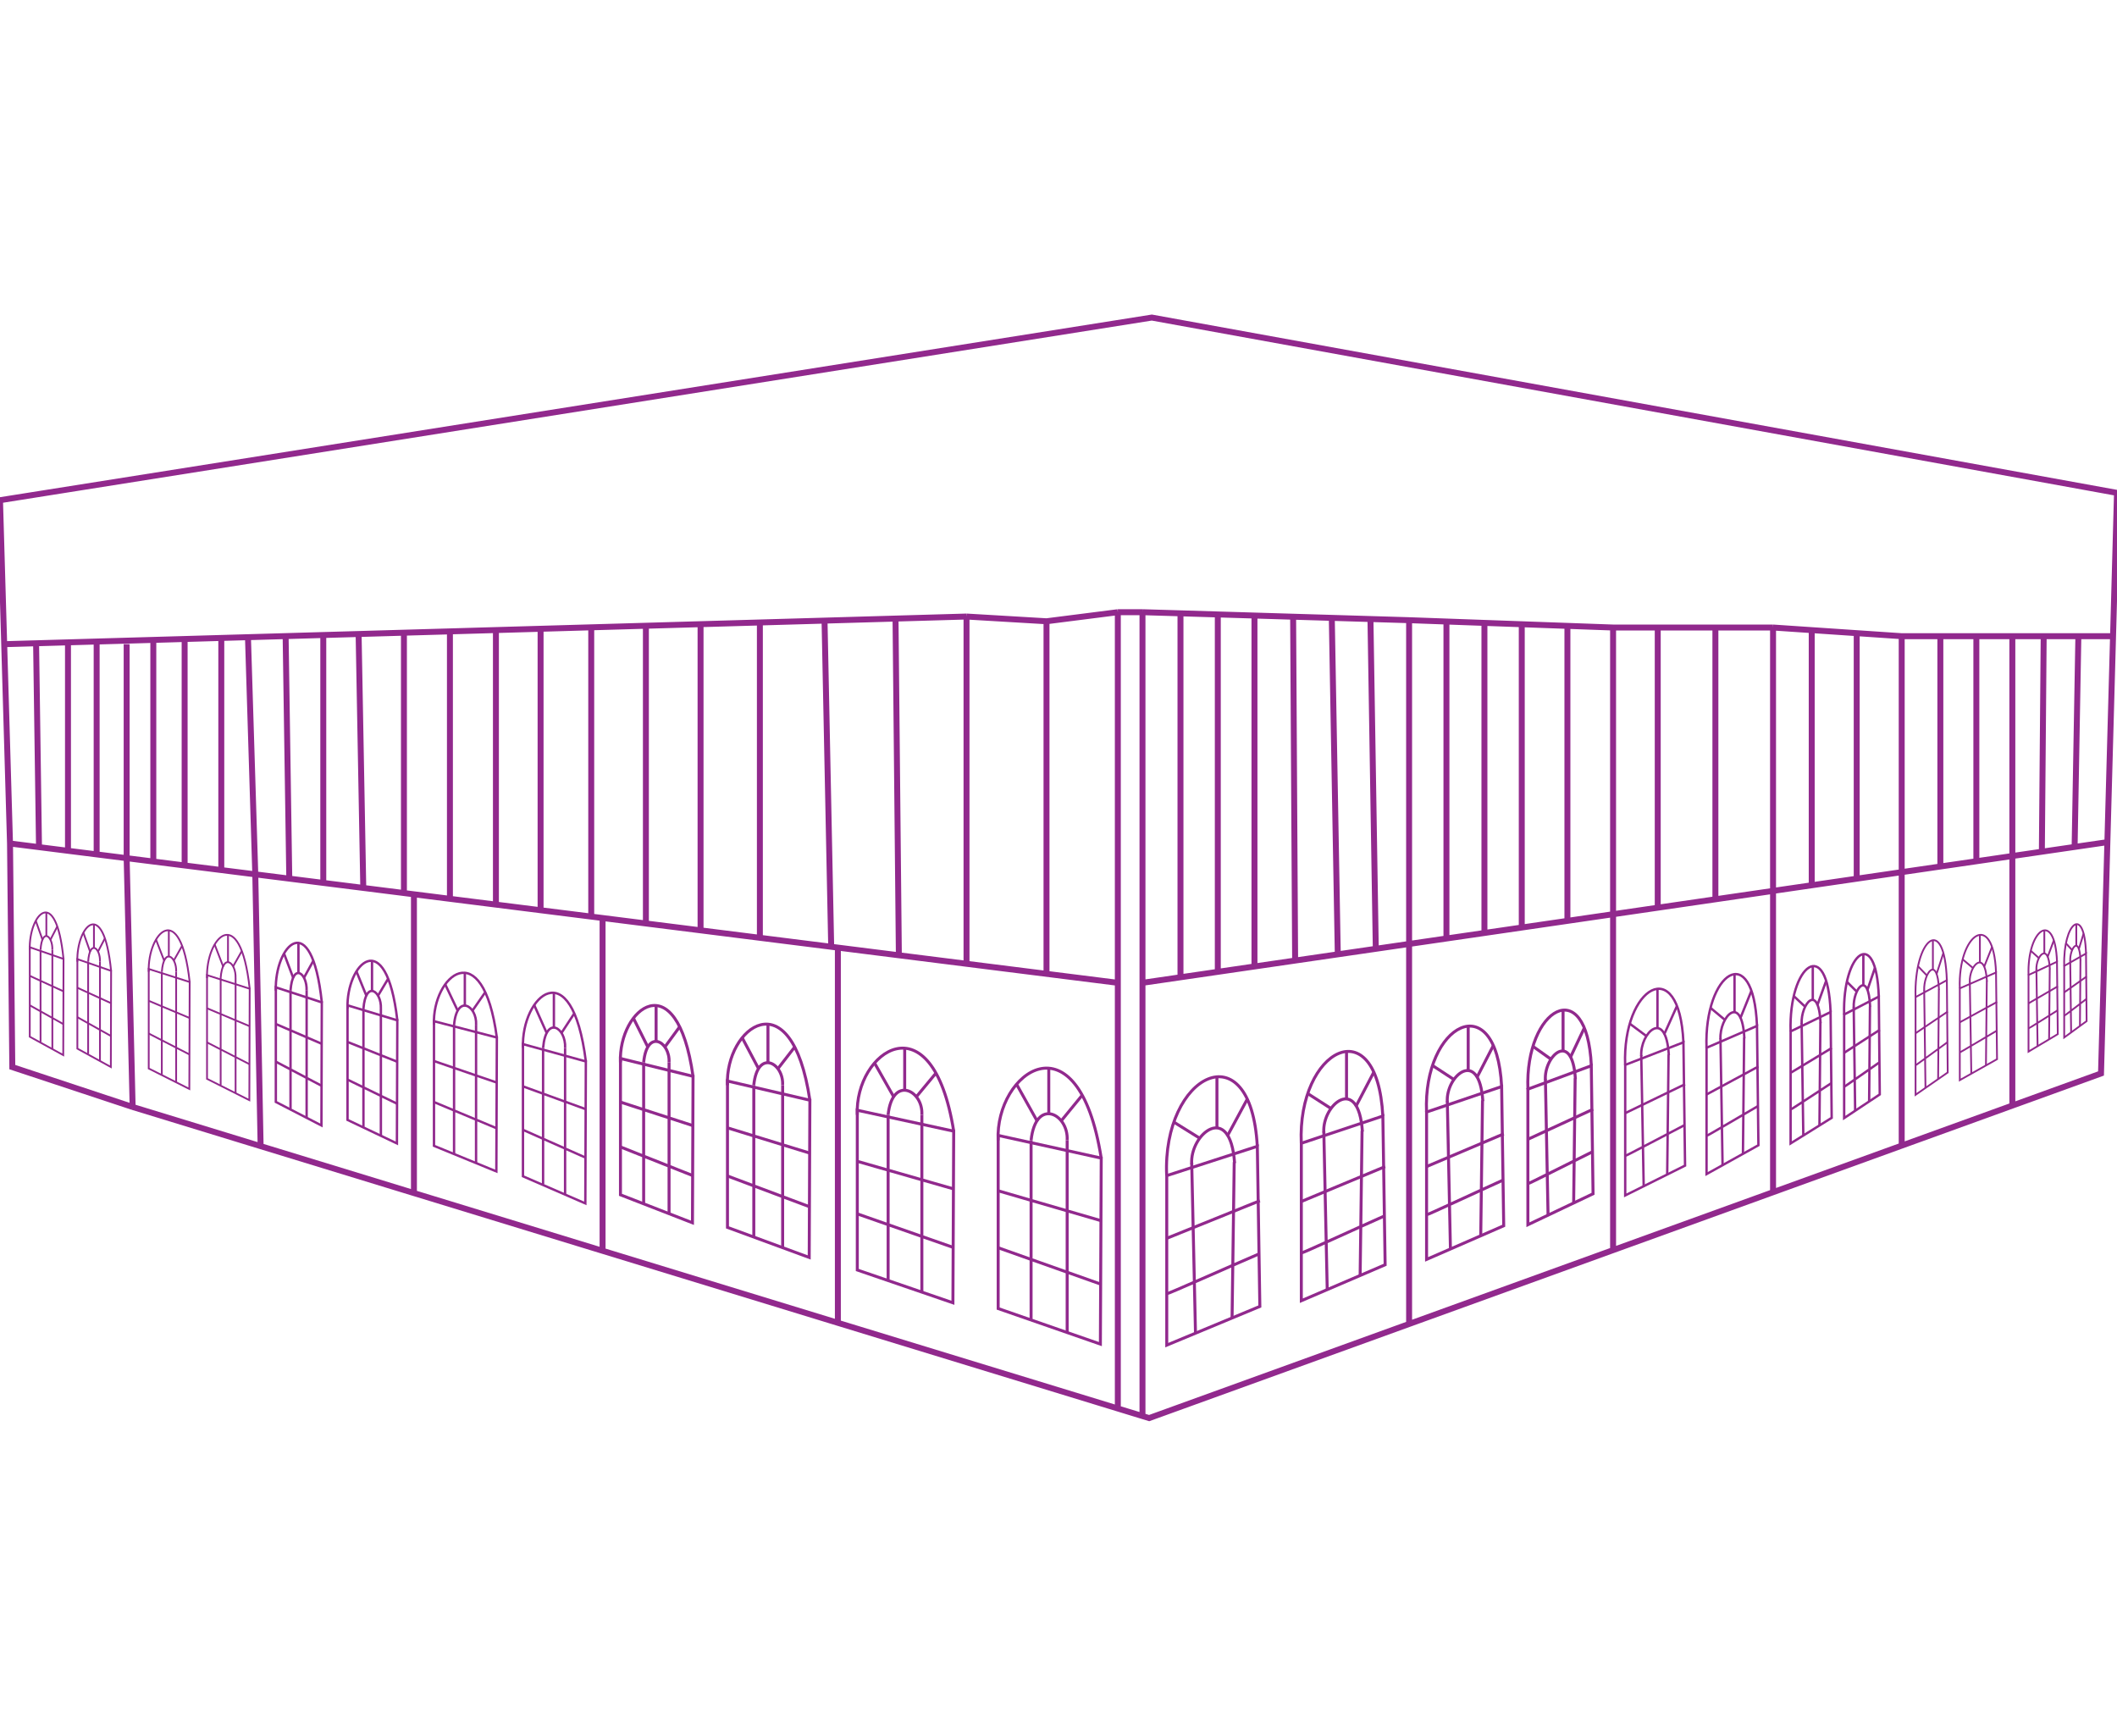
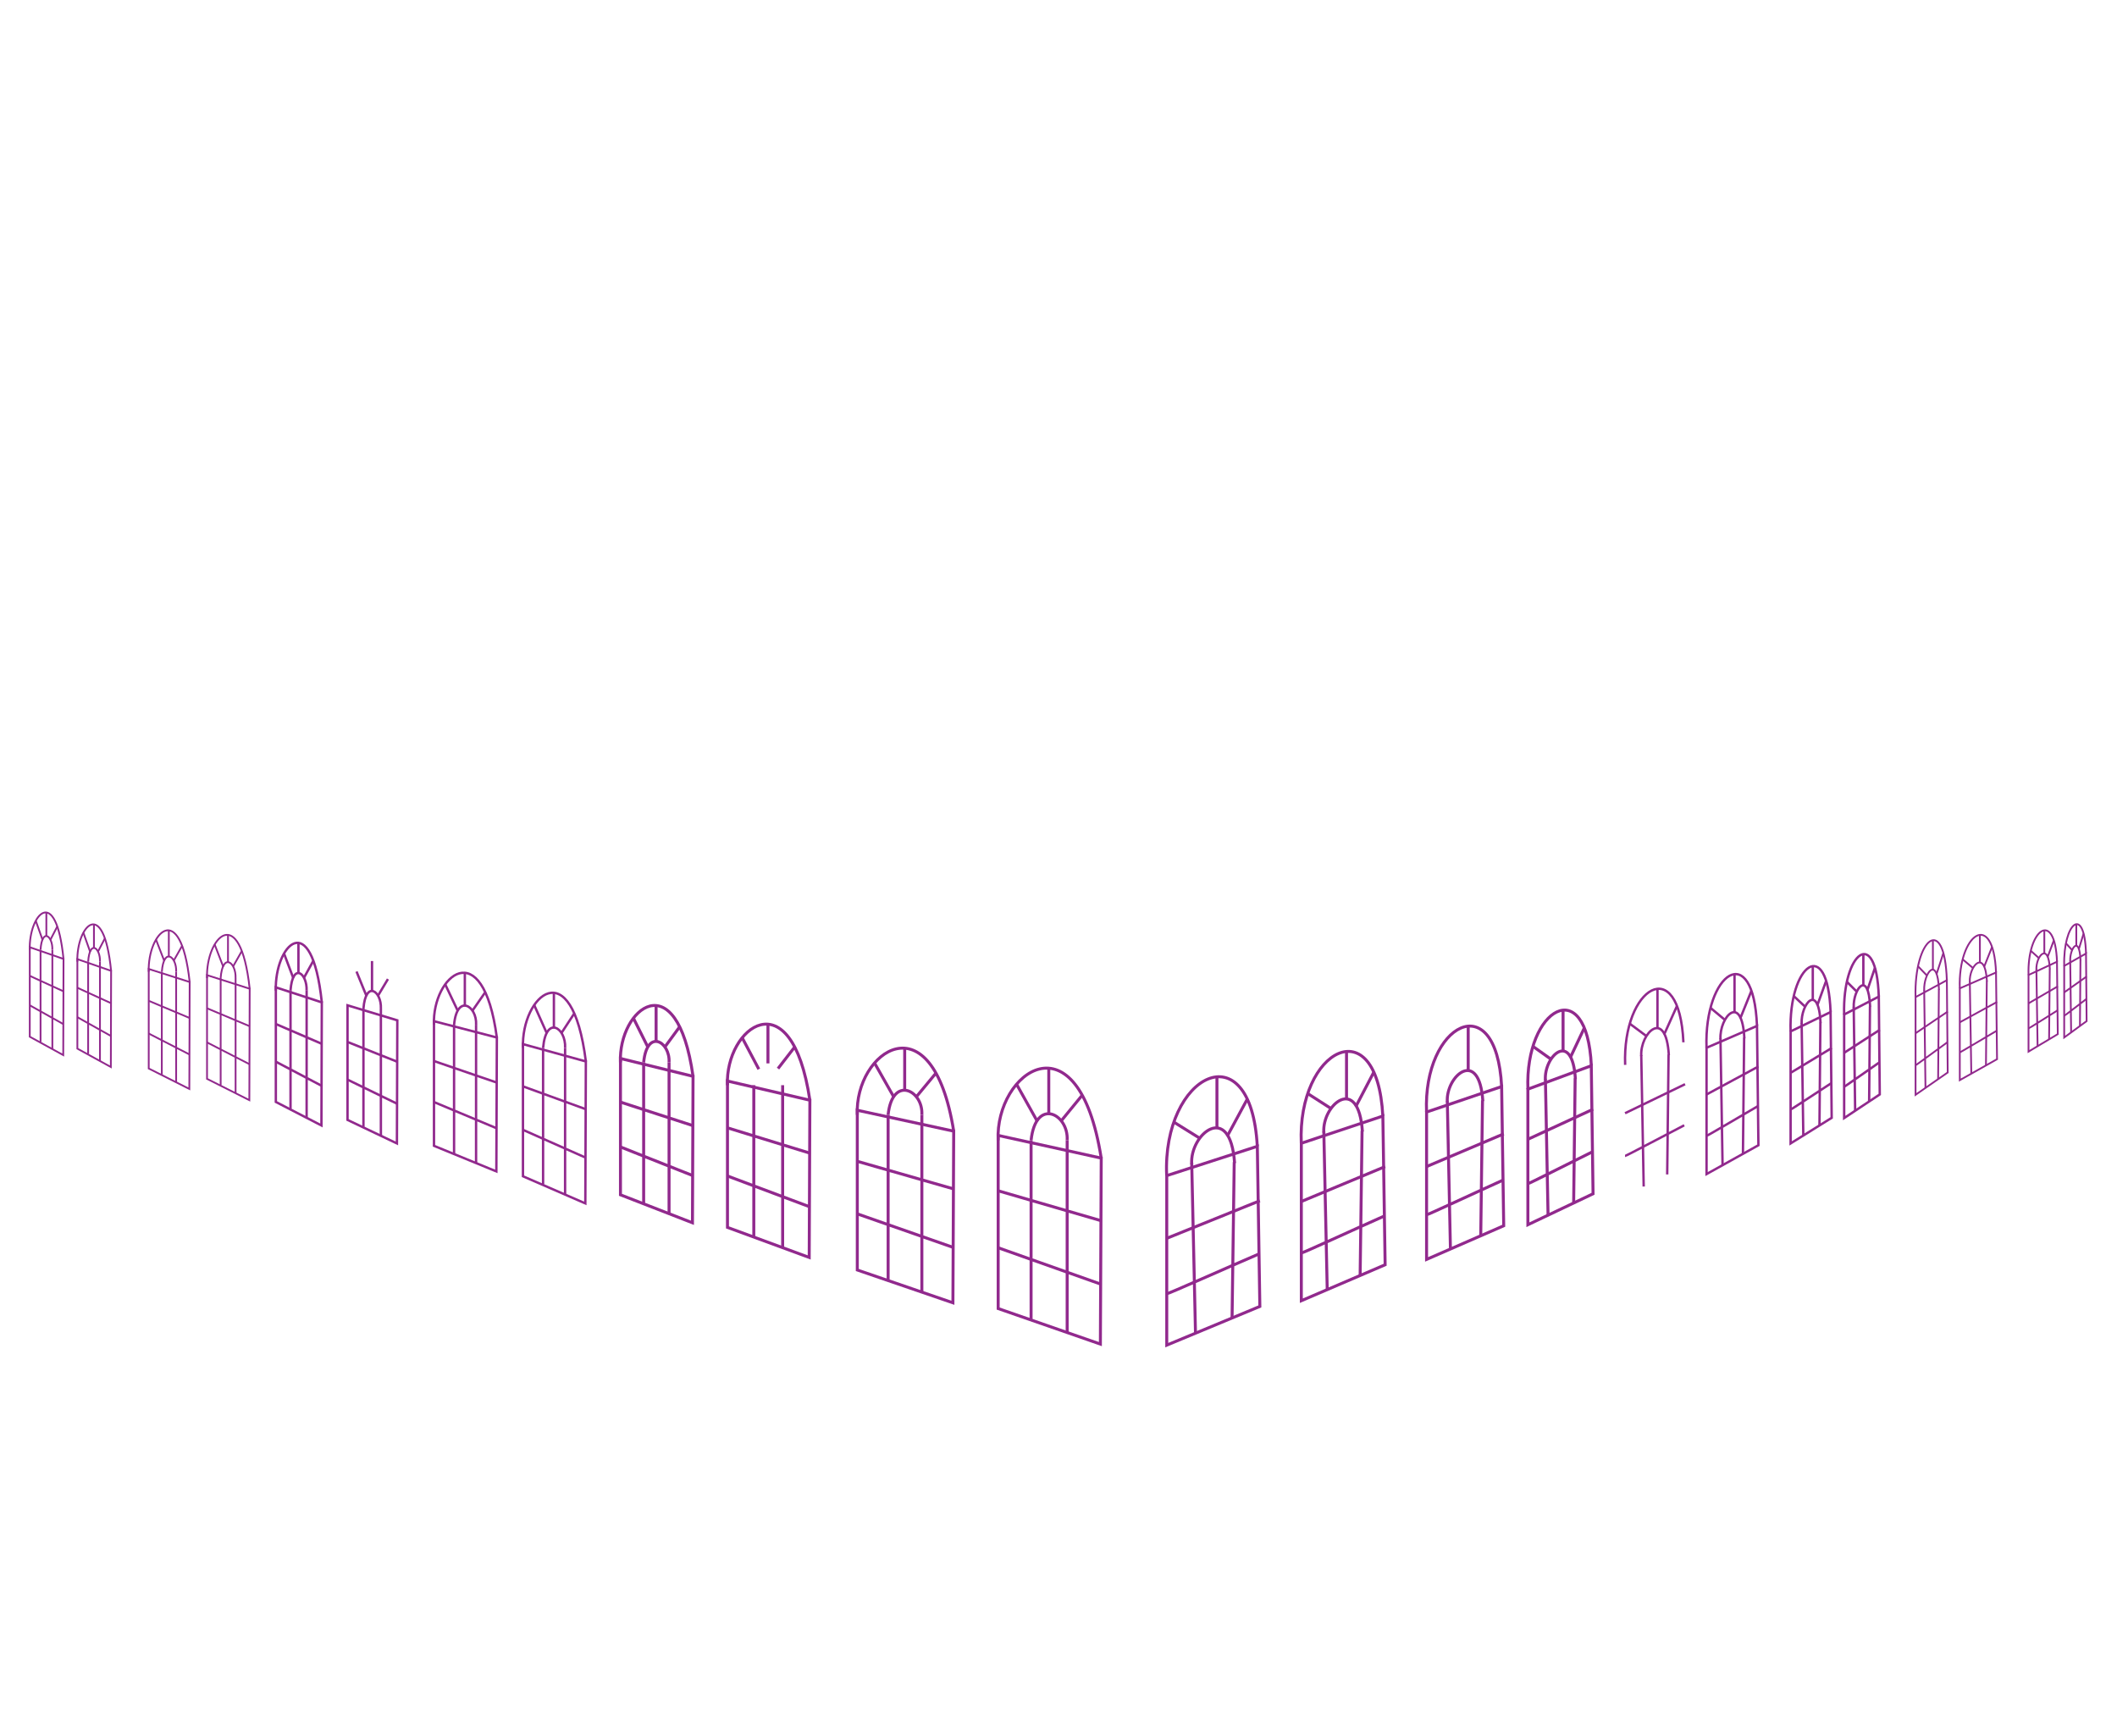
<svg xmlns="http://www.w3.org/2000/svg" width="200" height="164" viewBox="0 0 200 164" fill="none">
  <g id="Smart tent" clip-path="url(#clip0_2166_17085)">
    <g id="Group 1000005347">
-       <path id="Vector 61" d="M107.934 133.774L108.564 133.967L133.123 125.076M107.934 133.774L105.605 133.061M107.934 133.774V92.846M107.934 57.834H105.605M107.934 57.834V77.04V92.846M107.934 57.834L111.524 57.941M105.605 57.834V92.846M105.605 57.834L98.867 58.691M105.605 133.061V92.846M105.605 133.061L79.156 124.967M133.123 58.589V125.076M133.123 58.589L129.471 58.48M133.123 58.589L136.65 58.716M133.123 125.076L152.393 118.099M152.393 59.282V118.099M152.393 59.282L148.079 59.127M152.393 59.282H156.612M152.393 118.099L167.506 112.628M167.506 59.282V112.628M167.506 59.282H162.059M167.506 59.282L171.159 59.528M167.506 112.628L179.66 108.227M179.66 60.101V108.227M179.66 60.101L175.409 59.814M179.66 60.101H183.312M179.66 108.227L190.113 104.443M190.113 60.101V104.443M190.113 60.101H186.713M190.113 60.101H193.073M190.113 104.443L198.489 101.411L199.091 79.559M199.627 60.101L200 46.562L108.816 30L0 47.254L0.397 60.856M199.627 60.101L199.091 79.559M199.627 60.101H196.35M0.946 79.685L1.163 100.81L12.531 104.575M0.946 79.685L0.397 60.856M0.946 79.685L3.685 80.029M105.605 92.846L91.31 91.049M107.934 92.846L111.524 92.323M199.091 79.559L195.996 80.01M0.397 60.856L3.41 60.77M11.965 60.856V81.071M11.965 81.071L14.484 81.388M11.965 81.071L9.131 80.714M11.965 81.071L12.531 104.575M23.426 60.195L24.118 82.599M23.426 60.195L26.984 60.093M23.426 60.195L20.907 60.267M24.118 82.599L27.33 83.003M24.118 82.599L20.907 82.195M24.118 82.599L24.622 108.276M38.161 59.771V84.365M38.161 59.771L42.506 59.647M38.161 59.771L33.879 59.895M38.161 84.365L34.32 83.882M38.161 84.365L39.106 84.484M55.856 59.263V86.59M55.856 59.263L61.02 59.115M55.856 59.263L51.071 59.401M55.856 86.59L51.071 85.989M55.856 86.59L56.927 86.725M77.897 58.63L78.526 89.441M77.897 58.63L84.603 58.437M77.897 58.63L71.788 58.805M78.526 89.441L71.788 88.594M78.526 89.441L79.156 89.52M98.867 58.691V91.999M98.867 58.691L91.31 58.244M91.31 58.244V91.049M91.31 58.244L84.603 58.437M91.31 91.049L84.918 90.245M84.603 58.437L84.918 90.245M84.918 90.245L79.156 89.52M71.788 58.805V88.594M71.788 58.805L66.184 58.966M71.788 88.594L66.184 87.889M66.184 58.966V87.889M66.184 58.966L61.02 59.115M66.184 87.889L61.02 87.24M61.02 59.115V87.24M61.02 87.24L56.927 86.725M51.071 59.401V85.989M51.071 59.401L46.851 59.522M51.071 85.989L46.851 85.458M46.851 59.522V85.458M46.851 59.522L42.506 59.647M46.851 85.458L42.506 84.912M42.506 59.647V84.912M42.506 84.912L39.106 84.484M33.879 59.895L34.32 83.882M33.879 59.895L30.542 59.99M34.32 83.882L30.542 83.407M30.542 59.99V83.407M30.542 59.99L26.984 60.093M30.542 83.407L27.33 83.003M26.984 60.093L27.33 83.003M20.907 60.267V82.195M20.907 60.267L17.443 60.367M20.907 82.195L17.443 81.76M17.443 60.367V81.76M17.443 60.367L14.484 60.452M17.443 81.76L14.484 81.388M14.484 60.452V81.388M14.484 60.452L9.131 60.605M9.131 60.605V80.714M9.131 60.605L6.423 60.683M9.131 80.714L6.423 80.374M6.423 60.683V80.374M6.423 60.683L3.41 60.77M6.423 80.374L3.685 80.029M3.41 60.77L3.685 80.029M111.524 57.941V92.323M111.524 57.941L115.05 58.047M111.524 92.323L115.05 91.809M115.05 58.047V91.809M115.05 58.047L118.514 58.151M115.05 91.809L122.355 90.744M118.514 58.151V91.083M118.514 58.151L122.166 58.261M122.166 58.261L122.355 90.744M122.166 58.261L125.819 58.37M122.355 90.744L126.385 90.157M125.819 58.37L126.385 90.157M125.819 58.37L129.471 58.48M126.385 90.157L129.975 89.634M129.471 58.48L129.975 89.634M129.975 89.634L136.65 88.661M136.65 58.716V88.661M136.65 58.716L140.239 58.845M136.65 88.661L140.239 88.138M140.239 58.845V88.138M140.239 58.845L143.766 58.972M140.239 88.138L148.079 86.995M143.766 58.972V87.431M143.766 58.972L148.079 59.127M148.079 59.127V86.995M148.079 86.995L156.612 85.751M156.612 59.282V85.751M156.612 59.282H162.059M156.612 85.751L162.059 84.957M162.059 59.282V84.957M162.059 84.957L171.159 83.631M171.159 59.528V83.631M171.159 59.528L175.409 59.814M171.159 83.631L175.409 83.011M175.409 59.814V83.011M175.409 83.011L183.312 81.859M183.312 60.101V81.859M183.312 60.101H186.713M183.312 81.859L186.713 81.363M186.713 60.101V81.363M186.713 81.363L192.902 80.461M193.073 60.101L192.902 80.461M193.073 60.101H196.35M192.902 80.461L195.996 80.01M196.35 60.101L195.996 80.01M12.531 104.575L24.622 108.276M24.622 108.276L39.106 112.709M39.106 84.484V112.709M39.106 112.709L56.927 118.163M56.927 86.725V118.163M56.927 118.163L79.156 124.967M79.156 89.52V124.967" stroke="#91298D" stroke-width="0.562" />
      <g id="Group 1000005180">
        <path id="Vector 26" d="M94.301 123.619L103.957 126.976L104.037 109.406L94.301 107.264V123.619Z" stroke="#91298D" stroke-width="0.281" />
        <path id="Vector 27" d="M94.297 107.729C94.002 101.301 101.858 95.598 104.035 109.407" stroke="#91298D" stroke-width="0.281" />
        <path id="Vector 28" d="M100.818 107.728C100.966 105.228 97.855 103.621 97.41 107.728" stroke="#91298D" stroke-width="0.281" />
        <path id="Vector 29" d="M102.197 103.515L100.27 105.872M99.082 105.292V100.943" stroke="#91298D" stroke-width="0.281" />
        <path id="Vector 30" d="M98.003 105.943L96.047 102.443" stroke="#91298D" stroke-width="0.281" />
        <path id="Vector 31" d="M94.369 112.514L103.955 115.299M103.955 121.299L94.289 117.871M97.41 107.729V124.62M100.818 107.729V125.906" stroke="#91298D" stroke-width="0.281" />
      </g>
      <g id="Group 1000005182">
        <path id="Vector 26_2" d="M80.992 119.976L90.025 123.074L90.099 106.862L80.992 104.885V119.976Z" stroke="#91298D" stroke-width="0.281" />
        <path id="Vector 27_2" d="M80.992 105.313C80.716 99.382 88.064 94.12 90.1 106.861" stroke="#91298D" stroke-width="0.281" />
        <path id="Vector 28_2" d="M87.09 105.313C87.229 103.006 84.318 101.524 83.902 105.313" stroke="#91298D" stroke-width="0.281" />
        <path id="Vector 29_2" d="M88.383 101.425L86.58 103.6M85.469 103.065V99.053" stroke="#91298D" stroke-width="0.281" />
        <path id="Vector 30_2" d="M84.459 103.665L82.629 100.436" stroke="#91298D" stroke-width="0.281" />
        <path id="Vector 31_2" d="M81.059 109.728L90.026 112.298M90.026 117.834L80.984 114.671M83.904 105.312V120.899M87.092 105.312V122.085" stroke="#91298D" stroke-width="0.281" />
      </g>
      <g id="Group 1000005183">
        <path id="Vector 26_3" d="M68.727 115.952L76.448 118.79L76.512 103.936L68.727 102.125V115.952Z" stroke="#91298D" stroke-width="0.281" />
        <path id="Vector 27_3" d="M68.725 102.518C68.489 97.084 74.771 92.263 76.511 103.937" stroke="#91298D" stroke-width="0.281" />
-         <path id="Vector 28_3" d="M73.936 102.519C74.055 100.406 71.566 99.047 71.211 102.519" stroke="#91298D" stroke-width="0.281" />
        <path id="Vector 29_3" d="M75.042 98.955L73.5 100.948M72.551 100.457V96.781" stroke="#91298D" stroke-width="0.281" />
        <path id="Vector 30_3" d="M71.689 101.007L70.125 98.049" stroke="#91298D" stroke-width="0.281" />
        <path id="Vector 31_3" d="M68.783 106.563L76.448 108.918M76.448 113.99L68.719 111.092M71.214 102.518V116.798M73.939 102.518V117.885" stroke="#91298D" stroke-width="0.281" />
      </g>
      <g id="Group 1000005184">
        <path id="Vector 26_4" d="M58.617 112.873L65.419 115.517L65.475 101.681L58.617 99.994V112.873Z" stroke="#91298D" stroke-width="0.281" />
        <path id="Vector 27_4" d="M58.615 100.361C58.407 95.299 63.941 90.808 65.474 101.682" stroke="#91298D" stroke-width="0.281" />
        <path id="Vector 28_4" d="M63.209 100.362C63.313 98.393 61.122 97.128 60.809 100.362" stroke="#91298D" stroke-width="0.281" />
        <path id="Vector 29_4" d="M64.179 97.042L62.821 98.898M61.984 98.442V95.018" stroke="#91298D" stroke-width="0.281" />
        <path id="Vector 30_4" d="M61.225 98.955L59.848 96.199" stroke="#91298D" stroke-width="0.281" />
        <path id="Vector 31_4" d="M58.666 104.13L65.418 106.323M65.418 111.047L58.609 108.348M60.808 100.361V113.663M63.208 100.361V114.675" stroke="#91298D" stroke-width="0.281" />
      </g>
      <g id="Group 1000005185">
        <path id="Vector 26_5" d="M49.406 111.123L55.298 113.685L55.347 100.274L49.406 98.639V111.123Z" stroke="#91298D" stroke-width="0.225" />
        <path id="Vector 27_5" d="M49.407 98.993C49.227 94.086 54.02 89.734 55.348 100.274" stroke="#91298D" stroke-width="0.225" />
        <path id="Vector 28_5" d="M53.388 98.992C53.478 97.084 51.58 95.858 51.309 98.992" stroke="#91298D" stroke-width="0.225" />
        <path id="Vector 29_5" d="M54.229 95.775L53.053 97.574M52.328 97.132V93.812" stroke="#91298D" stroke-width="0.225" />
        <path id="Vector 30_5" d="M51.666 97.63L50.473 94.959" stroke="#91298D" stroke-width="0.225" />
        <path id="Vector 31_5" d="M49.451 102.645L55.3 104.771M55.3 109.35L49.402 106.734M51.307 98.992V111.885M53.386 98.992V112.867" stroke="#91298D" stroke-width="0.225" />
      </g>
      <g id="Group 1000005186">
        <path id="Vector 26_6" d="M41 108.246L46.892 110.662L46.94 98.015L41 96.473V108.246Z" stroke="#91298D" stroke-width="0.225" />
        <path id="Vector 27_6" d="M40.997 96.808C40.817 92.18 45.61 88.076 46.938 98.016" stroke="#91298D" stroke-width="0.225" />
        <path id="Vector 28_6" d="M44.978 96.807C45.068 95.008 43.17 93.851 42.898 96.807" stroke="#91298D" stroke-width="0.225" />
        <path id="Vector 29_6" d="M45.815 93.775L44.639 95.471M43.914 95.054V91.924" stroke="#91298D" stroke-width="0.225" />
        <path id="Vector 30_6" d="M43.26 95.521L42.066 93.002" stroke="#91298D" stroke-width="0.225" />
        <path id="Vector 31_6" d="M41.041 100.251L46.889 102.256M46.889 106.575L40.992 104.107M42.897 96.807V108.965M44.976 96.807V109.891" stroke="#91298D" stroke-width="0.225" />
      </g>
      <g id="Group 1000005187">
        <path id="Vector 26_7" d="M32.832 105.798L37.498 108.019L37.536 96.391L32.832 94.973V105.798Z" stroke="#91298D" stroke-width="0.225" />
-         <path id="Vector 27_7" d="M32.832 95.279C32.689 91.025 36.485 87.251 37.537 96.39" stroke="#91298D" stroke-width="0.225" />
        <path id="Vector 28_7" d="M35.983 95.28C36.054 93.626 34.551 92.562 34.336 95.28" stroke="#91298D" stroke-width="0.225" />
        <path id="Vector 29_7" d="M36.65 92.491L35.718 94.051M35.145 93.667V90.789" stroke="#91298D" stroke-width="0.225" />
        <path id="Vector 30_7" d="M34.625 94.097L33.68 91.781" stroke="#91298D" stroke-width="0.225" />
        <path id="Vector 31_7" d="M32.867 98.447L37.498 100.29M37.498 104.261L32.828 101.992M34.336 95.279V106.459M35.983 95.279V107.31" stroke="#91298D" stroke-width="0.225" />
      </g>
      <g id="Group 1000005188">
        <path id="Vector 26_8" d="M26.059 104.1L30.367 106.322L30.402 94.694L26.059 93.275V104.1Z" stroke="#91298D" stroke-width="0.225" />
        <path id="Vector 27_8" d="M26.058 93.584C25.927 89.329 29.431 85.555 30.403 94.695" stroke="#91298D" stroke-width="0.225" />
        <path id="Vector 28_8" d="M28.966 93.585C29.032 91.931 27.644 90.867 27.445 93.585" stroke="#91298D" stroke-width="0.225" />
        <path id="Vector 29_8" d="M29.585 90.796L28.725 92.355M28.195 91.972V89.094" stroke="#91298D" stroke-width="0.225" />
        <path id="Vector 30_8" d="M27.709 92.402L26.836 90.086" stroke="#91298D" stroke-width="0.225" />
        <path id="Vector 31_8" d="M26.09 96.751L30.367 98.595M30.367 102.565L26.055 100.296M27.447 93.584V104.764M28.968 93.584V105.614" stroke="#91298D" stroke-width="0.225" />
      </g>
      <g id="Group 1000005189">
        <path id="Vector 26_9" d="M19.559 101.919L23.556 103.93L23.589 93.405L19.559 92.121V101.919Z" stroke="#91298D" stroke-width="0.169" />
        <path id="Vector 27_9" d="M19.558 92.4C19.436 88.549 22.688 85.133 23.589 93.405" stroke="#91298D" stroke-width="0.169" />
        <path id="Vector 28_9" d="M22.255 92.4C22.316 90.903 21.028 89.94 20.844 92.4" stroke="#91298D" stroke-width="0.169" />
        <path id="Vector 29_9" d="M22.829 89.874L22.031 91.286M21.539 90.939V88.334" stroke="#91298D" stroke-width="0.169" />
        <path id="Vector 30_9" d="M21.091 91.329L20.281 89.232" stroke="#91298D" stroke-width="0.169" />
        <path id="Vector 31_9" d="M19.588 95.265L23.556 96.934M23.556 100.528L19.555 98.474M20.847 92.398V102.517M22.257 92.398V103.287" stroke="#91298D" stroke-width="0.169" />
      </g>
      <g id="Group 1000005190">
        <path id="Vector 26_10" d="M14.051 100.942L17.887 102.872L17.919 92.771L14.051 91.539V100.942Z" stroke="#91298D" stroke-width="0.169" />
        <path id="Vector 27_10" d="M14.05 91.807C13.933 88.112 17.054 84.833 17.919 92.772" stroke="#91298D" stroke-width="0.169" />
        <path id="Vector 28_10" d="M16.643 91.806C16.702 90.369 15.466 89.445 15.289 91.806" stroke="#91298D" stroke-width="0.169" />
        <path id="Vector 29_10" d="M17.187 89.384L16.421 90.739M15.949 90.406V87.906" stroke="#91298D" stroke-width="0.169" />
        <path id="Vector 30_10" d="M15.519 90.781L14.742 88.769" stroke="#91298D" stroke-width="0.169" />
        <path id="Vector 31_10" d="M14.079 94.558L17.887 96.159M17.887 99.608L14.047 97.637M15.287 91.807V101.517M16.641 91.807V102.256" stroke="#91298D" stroke-width="0.169" />
      </g>
      <g id="Group 1000005191">
        <path id="Vector 26_11" d="M7.309 99.064L10.471 100.799L10.497 91.717L7.309 90.609V99.064Z" stroke="#91298D" stroke-width="0.169" />
        <path id="Vector 27_11" d="M7.307 90.849C7.211 87.526 9.783 84.579 10.496 91.716" stroke="#91298D" stroke-width="0.169" />
        <path id="Vector 28_11" d="M9.444 90.85C9.493 89.558 8.474 88.727 8.328 90.85" stroke="#91298D" stroke-width="0.169" />
        <path id="Vector 29_11" d="M9.895 88.671L9.264 89.889M8.875 89.59V87.342" stroke="#91298D" stroke-width="0.169" />
        <path id="Vector 30_11" d="M8.519 89.926L7.879 88.117" stroke="#91298D" stroke-width="0.169" />
        <path id="Vector 31_11" d="M7.331 93.323L10.47 94.763M10.47 97.864L7.305 96.092M8.327 90.85V99.581M9.443 90.85V100.246" stroke="#91298D" stroke-width="0.169" />
      </g>
      <g id="Group 1000005192">
        <path id="Vector 26_12" d="M2.812 97.939L5.975 99.674L6.001 90.592L2.812 89.484V97.939Z" stroke="#91298D" stroke-width="0.169" />
        <path id="Vector 27_12" d="M2.811 89.726C2.714 86.403 5.287 83.455 6 90.593" stroke="#91298D" stroke-width="0.169" />
        <path id="Vector 28_12" d="M4.944 89.725C4.993 88.433 3.974 87.602 3.828 89.725" stroke="#91298D" stroke-width="0.169" />
        <path id="Vector 29_12" d="M5.399 87.548L4.768 88.766M4.379 88.466V86.219" stroke="#91298D" stroke-width="0.169" />
        <path id="Vector 30_12" d="M4.023 88.803L3.383 86.994" stroke="#91298D" stroke-width="0.169" />
        <path id="Vector 31_12" d="M2.835 92.2L5.974 93.64M5.974 96.741L2.809 94.969M3.831 89.727V98.458M4.947 89.727V99.123" stroke="#91298D" stroke-width="0.169" />
      </g>
      <g id="Group 1000005169">
        <path id="Vector 22" d="M115.94 107.341L117.828 103.844M113.301 107.502L110.918 106.019" stroke="#91298D" stroke-width="0.281" />
        <path id="Vector 23" d="M114.968 101.768V106.513M112.586 109.874L112.943 125.988M116.601 109.784L116.398 124.505M110.203 122.231C110.379 122.231 115.683 119.859 118.9 118.475" stroke="#91298D" stroke-width="0.281" />
        <path id="Vector 24" d="M110.203 116.993L119.019 113.434" stroke="#91298D" stroke-width="0.281" />
        <path id="Vector 21" d="M112.586 109.974C112.384 107.132 116.232 104.002 116.636 109.875" stroke="#91298D" stroke-width="0.281" />
        <path id="Vector 19" d="M119.022 123.418L110.227 127.076V111.061L118.784 108.293L119.022 123.418Z" stroke="#91298D" stroke-width="0.281" />
        <path id="Vector 20" d="M110.22 111.06C109.78 101.505 118.184 97.22 118.78 108.292" stroke="#91298D" stroke-width="0.281" />
      </g>
      <g id="Group 1000005193">
        <path id="Vector 22_2" d="M128.083 104.549L129.781 101.301M125.707 104.698L123.562 103.321" stroke="#91298D" stroke-width="0.281" />
        <path id="Vector 23_2" d="M127.211 99.371V103.779M125.066 106.901L125.388 121.869M128.679 106.818L128.497 120.492M122.922 118.38C123.08 118.38 127.854 116.176 130.749 114.89" stroke="#91298D" stroke-width="0.281" />
        <path id="Vector 24_2" d="M122.922 113.513L130.856 110.207" stroke="#91298D" stroke-width="0.281" />
        <path id="Vector 21_2" d="M125.066 106.992C124.884 104.352 128.347 101.445 128.711 106.9" stroke="#91298D" stroke-width="0.281" />
        <path id="Vector 19_2" d="M130.858 119.482L122.941 122.879V108.003L130.643 105.432L130.858 119.482Z" stroke="#91298D" stroke-width="0.281" />
        <path id="Vector 20_2" d="M122.937 108.003C122.541 99.128 130.105 95.147 130.641 105.432" stroke="#91298D" stroke-width="0.281" />
      </g>
      <g id="Group 1000005194">
-         <path id="Vector 22_3" d="M139.513 101.821L141.077 98.781M137.326 101.961L135.352 100.672" stroke="#91298D" stroke-width="0.281" />
        <path id="Vector 23_3" d="M138.706 96.977V101.102M136.732 104.023L137.028 118.031M140.058 103.945L139.891 116.742M134.758 114.765C134.904 114.765 139.299 112.703 141.964 111.5" stroke="#91298D" stroke-width="0.281" />
        <path id="Vector 24_3" d="M134.758 110.211L142.062 107.117" stroke="#91298D" stroke-width="0.281" />
        <path id="Vector 21_3" d="M136.733 104.108C136.566 101.638 139.754 98.918 140.089 104.022" stroke="#91298D" stroke-width="0.281" />
        <path id="Vector 19_3" d="M142.061 115.797L134.773 118.976V105.055L141.864 102.648L142.061 115.797Z" stroke="#91298D" stroke-width="0.281" />
        <path id="Vector 20_3" d="M134.772 105.054C134.407 96.748 141.37 93.023 141.864 102.648" stroke="#91298D" stroke-width="0.281" />
      </g>
      <g id="Group 1000005195">
        <path id="Vector 22_4" d="M148.348 99.918L149.669 97.121M146.5 100.046L144.832 98.86" stroke="#91298D" stroke-width="0.281" />
        <path id="Vector 23_4" d="M147.668 95.461V99.256M146 101.944L146.25 114.831M148.81 101.872L148.668 113.645M144.332 111.827C144.455 111.827 148.168 109.929 150.42 108.822" stroke="#91298D" stroke-width="0.281" />
        <path id="Vector 24_4" d="M144.332 107.635L150.503 104.789" stroke="#91298D" stroke-width="0.281" />
        <path id="Vector 21_4" d="M145.998 102.022C145.856 99.75 148.55 97.247 148.833 101.943" stroke="#91298D" stroke-width="0.281" />
        <path id="Vector 19_4" d="M150.501 112.776L144.344 115.701V102.893L150.334 100.68L150.501 112.776Z" stroke="#91298D" stroke-width="0.281" />
        <path id="Vector 20_4" d="M144.348 102.893C144.04 95.251 149.922 91.824 150.339 100.679" stroke="#91298D" stroke-width="0.281" />
      </g>
      <g id="Group 1000005196">
        <path id="Vector 22_5" d="M157.213 97.736L158.426 95.043M155.516 97.859L153.984 96.718" stroke="#91298D" stroke-width="0.225" />
        <path id="Vector 23_5" d="M156.587 93.443V97.097M155.055 99.685L155.285 112.092M157.636 99.616L157.506 110.95M153.523 109.199C153.637 109.199 157.046 107.372 159.114 106.307" stroke="#91298D" stroke-width="0.225" />
        <path id="Vector 24_5" d="M153.523 105.166L159.191 102.426" stroke="#91298D" stroke-width="0.225" />
        <path id="Vector 21_5" d="M155.056 99.762C154.926 97.575 157.4 95.165 157.66 99.686" stroke="#91298D" stroke-width="0.225" />
-         <path id="Vector 19_5" d="M159.193 110.114L153.539 112.931V100.6L159.04 98.469L159.193 110.114Z" stroke="#91298D" stroke-width="0.225" />
        <path id="Vector 20_5" d="M153.534 100.599C153.251 93.242 158.654 89.943 159.037 98.468" stroke="#91298D" stroke-width="0.225" />
      </g>
      <g id="Group 1000005197">
        <path id="Vector 22_6" d="M164.408 96.211L165.459 93.606M162.937 96.331L161.609 95.226" stroke="#91298D" stroke-width="0.225" />
        <path id="Vector 23_6" d="M163.866 92.059V95.594M162.538 98.099L162.737 110.105M164.775 98.032L164.662 109M161.211 107.306C161.309 107.306 164.264 105.538 166.056 104.507" stroke="#91298D" stroke-width="0.225" />
        <path id="Vector 24_6" d="M161.211 103.402L166.123 100.75" stroke="#91298D" stroke-width="0.225" />
        <path id="Vector 21_6" d="M162.539 98.171C162.427 96.054 164.571 93.722 164.796 98.098" stroke="#91298D" stroke-width="0.225" />
        <path id="Vector 19_6" d="M166.123 108.19L161.223 110.915V98.982L165.99 96.92L166.123 108.19Z" stroke="#91298D" stroke-width="0.225" />
        <path id="Vector 20_6" d="M161.22 98.982C160.975 91.863 165.657 88.67 165.989 96.92" stroke="#91298D" stroke-width="0.225" />
      </g>
      <g id="Group 1000005198">
        <path id="Vector 22_7" d="M171.685 94.98L172.518 92.67M170.52 95.087L169.469 94.107" stroke="#91298D" stroke-width="0.225" />
        <path id="Vector 23_7" d="M171.259 91.299V94.434M170.207 96.654L170.365 107.3M171.979 96.595L171.89 106.321M169.156 104.818C169.234 104.818 171.574 103.251 172.994 102.336" stroke="#91298D" stroke-width="0.225" />
        <path id="Vector 24_7" d="M169.156 101.357L173.046 99.006" stroke="#91298D" stroke-width="0.225" />
        <path id="Vector 21_7" d="M170.207 96.718C170.118 94.841 171.815 92.773 171.994 96.653" stroke="#91298D" stroke-width="0.225" />
        <path id="Vector 19_7" d="M173.045 105.602L169.164 108.019V97.438L172.94 95.609L173.045 105.602Z" stroke="#91298D" stroke-width="0.225" />
        <path id="Vector 20_7" d="M169.164 97.438C168.969 91.125 172.678 88.294 172.941 95.609" stroke="#91298D" stroke-width="0.225" />
      </g>
      <g id="Group 1000005199">
        <path id="Vector 22_8" d="M176.409 93.566L177.131 91.43M175.4 93.665L174.488 92.758" stroke="#91298D" stroke-width="0.225" />
        <path id="Vector 23_8" d="M176.037 90.162V93.061M175.126 95.115L175.263 104.96M176.662 95.06L176.584 104.054M174.215 102.665C174.282 102.665 176.311 101.215 177.541 100.37" stroke="#91298D" stroke-width="0.225" />
        <path id="Vector 24_8" d="M174.215 99.463L177.587 97.289" stroke="#91298D" stroke-width="0.225" />
        <path id="Vector 21_8" d="M175.128 95.173C175.051 93.437 176.523 91.525 176.677 95.113" stroke="#91298D" stroke-width="0.225" />
        <path id="Vector 19_8" d="M177.587 103.39L174.223 105.625V95.84L177.496 94.148L177.587 103.39Z" stroke="#91298D" stroke-width="0.225" />
        <path id="Vector 20_8" d="M174.221 95.839C174.053 90.001 177.267 87.383 177.495 94.148" stroke="#91298D" stroke-width="0.225" />
      </g>
      <g id="Group 1000005200">
        <path id="Vector 22_9" d="M182.942 92.054L183.594 90.039M182.03 92.147L181.207 91.292" stroke="#91298D" stroke-width="0.169" />
        <path id="Vector 23_9" d="M182.607 88.844V91.578M181.784 93.515L181.907 102.8M183.171 93.463L183.101 101.945M180.961 100.635C181.022 100.635 182.854 99.268 183.965 98.471" stroke="#91298D" stroke-width="0.169" />
        <path id="Vector 24_9" d="M180.961 97.615L184.007 95.564" stroke="#91298D" stroke-width="0.169" />
        <path id="Vector 21_9" d="M181.784 93.572C181.714 91.934 183.044 90.131 183.183 93.515" stroke="#91298D" stroke-width="0.169" />
        <path id="Vector 19_9" d="M184.007 101.317L180.969 103.425V94.197L183.925 92.602L184.007 101.317Z" stroke="#91298D" stroke-width="0.169" />
        <path id="Vector 20_9" d="M180.967 94.198C180.815 88.692 183.718 86.223 183.924 92.603" stroke="#91298D" stroke-width="0.169" />
      </g>
      <g id="Group 1000005201">
        <path id="Vector 22_10" d="M187.439 91.354L188.194 89.461M186.383 91.441L185.43 90.638" stroke="#91298D" stroke-width="0.169" />
        <path id="Vector 23_10" d="M187.047 88.338V90.907M186.094 92.727L186.237 101.452M187.7 92.678L187.619 100.649M185.141 99.418C185.211 99.418 187.333 98.133 188.619 97.384" stroke="#91298D" stroke-width="0.169" />
        <path id="Vector 24_10" d="M185.141 96.581L188.667 94.654" stroke="#91298D" stroke-width="0.169" />
        <path id="Vector 21_10" d="M186.093 92.781C186.012 91.243 187.551 89.548 187.713 92.727" stroke="#91298D" stroke-width="0.169" />
        <path id="Vector 19_10" d="M188.667 100.061L185.148 102.041V93.37L188.571 91.871L188.667 100.061Z" stroke="#91298D" stroke-width="0.169" />
        <path id="Vector 20_10" d="M185.147 93.369C184.971 88.196 188.333 85.876 188.571 91.87" stroke="#91298D" stroke-width="0.169" />
      </g>
      <g id="Group 1000005202">
        <path id="Vector 22_11" d="M193.438 90.425L194.031 88.844M192.608 90.497L191.859 89.827" stroke="#91298D" stroke-width="0.169" />
        <path id="Vector 23_11" d="M193.134 87.906V90.051M192.385 91.571L192.498 98.855M193.647 91.53L193.584 98.184M191.637 97.156C191.692 97.156 193.359 96.084 194.37 95.458" stroke="#91298D" stroke-width="0.169" />
        <path id="Vector 24_11" d="M191.637 94.788L194.407 93.18" stroke="#91298D" stroke-width="0.169" />
        <path id="Vector 21_11" d="M192.385 91.615C192.322 90.331 193.531 88.916 193.658 91.571" stroke="#91298D" stroke-width="0.169" />
        <path id="Vector 19_11" d="M194.405 97.693L191.641 99.346V92.107L194.33 90.856L194.405 97.693Z" stroke="#91298D" stroke-width="0.169" />
        <path id="Vector 20_11" d="M191.642 92.106C191.504 87.787 194.145 85.85 194.332 90.855" stroke="#91298D" stroke-width="0.169" />
      </g>
      <g id="Group 1000005203">
        <path id="Vector 22_12" d="M196.389 89.678L196.843 88.201M195.753 89.746L195.18 89.12" stroke="#91298D" stroke-width="0.169" />
        <path id="Vector 23_12" d="M196.155 87.324V89.328M195.581 90.747L195.667 97.551M196.548 90.709L196.499 96.925M195.008 95.965C195.05 95.965 196.327 94.963 197.101 94.378" stroke="#91298D" stroke-width="0.169" />
        <path id="Vector 24_12" d="M195.008 93.753L197.13 92.25" stroke="#91298D" stroke-width="0.169" />
        <path id="Vector 21_12" d="M195.58 90.789C195.531 89.589 196.458 88.268 196.555 90.747" stroke="#91298D" stroke-width="0.169" />
        <path id="Vector 19_12" d="M197.129 96.466L195.012 98.011V91.249L197.072 90.08L197.129 96.466Z" stroke="#91298D" stroke-width="0.169" />
        <path id="Vector 20_12" d="M195.012 91.248C194.906 87.214 196.929 85.404 197.072 90.079" stroke="#91298D" stroke-width="0.169" />
      </g>
    </g>
  </g>
  <defs>
    <clipPath id="clip0_2166_17085">
      <rect width="200" height="164" fill="white" />
    </clipPath>
  </defs>
</svg>